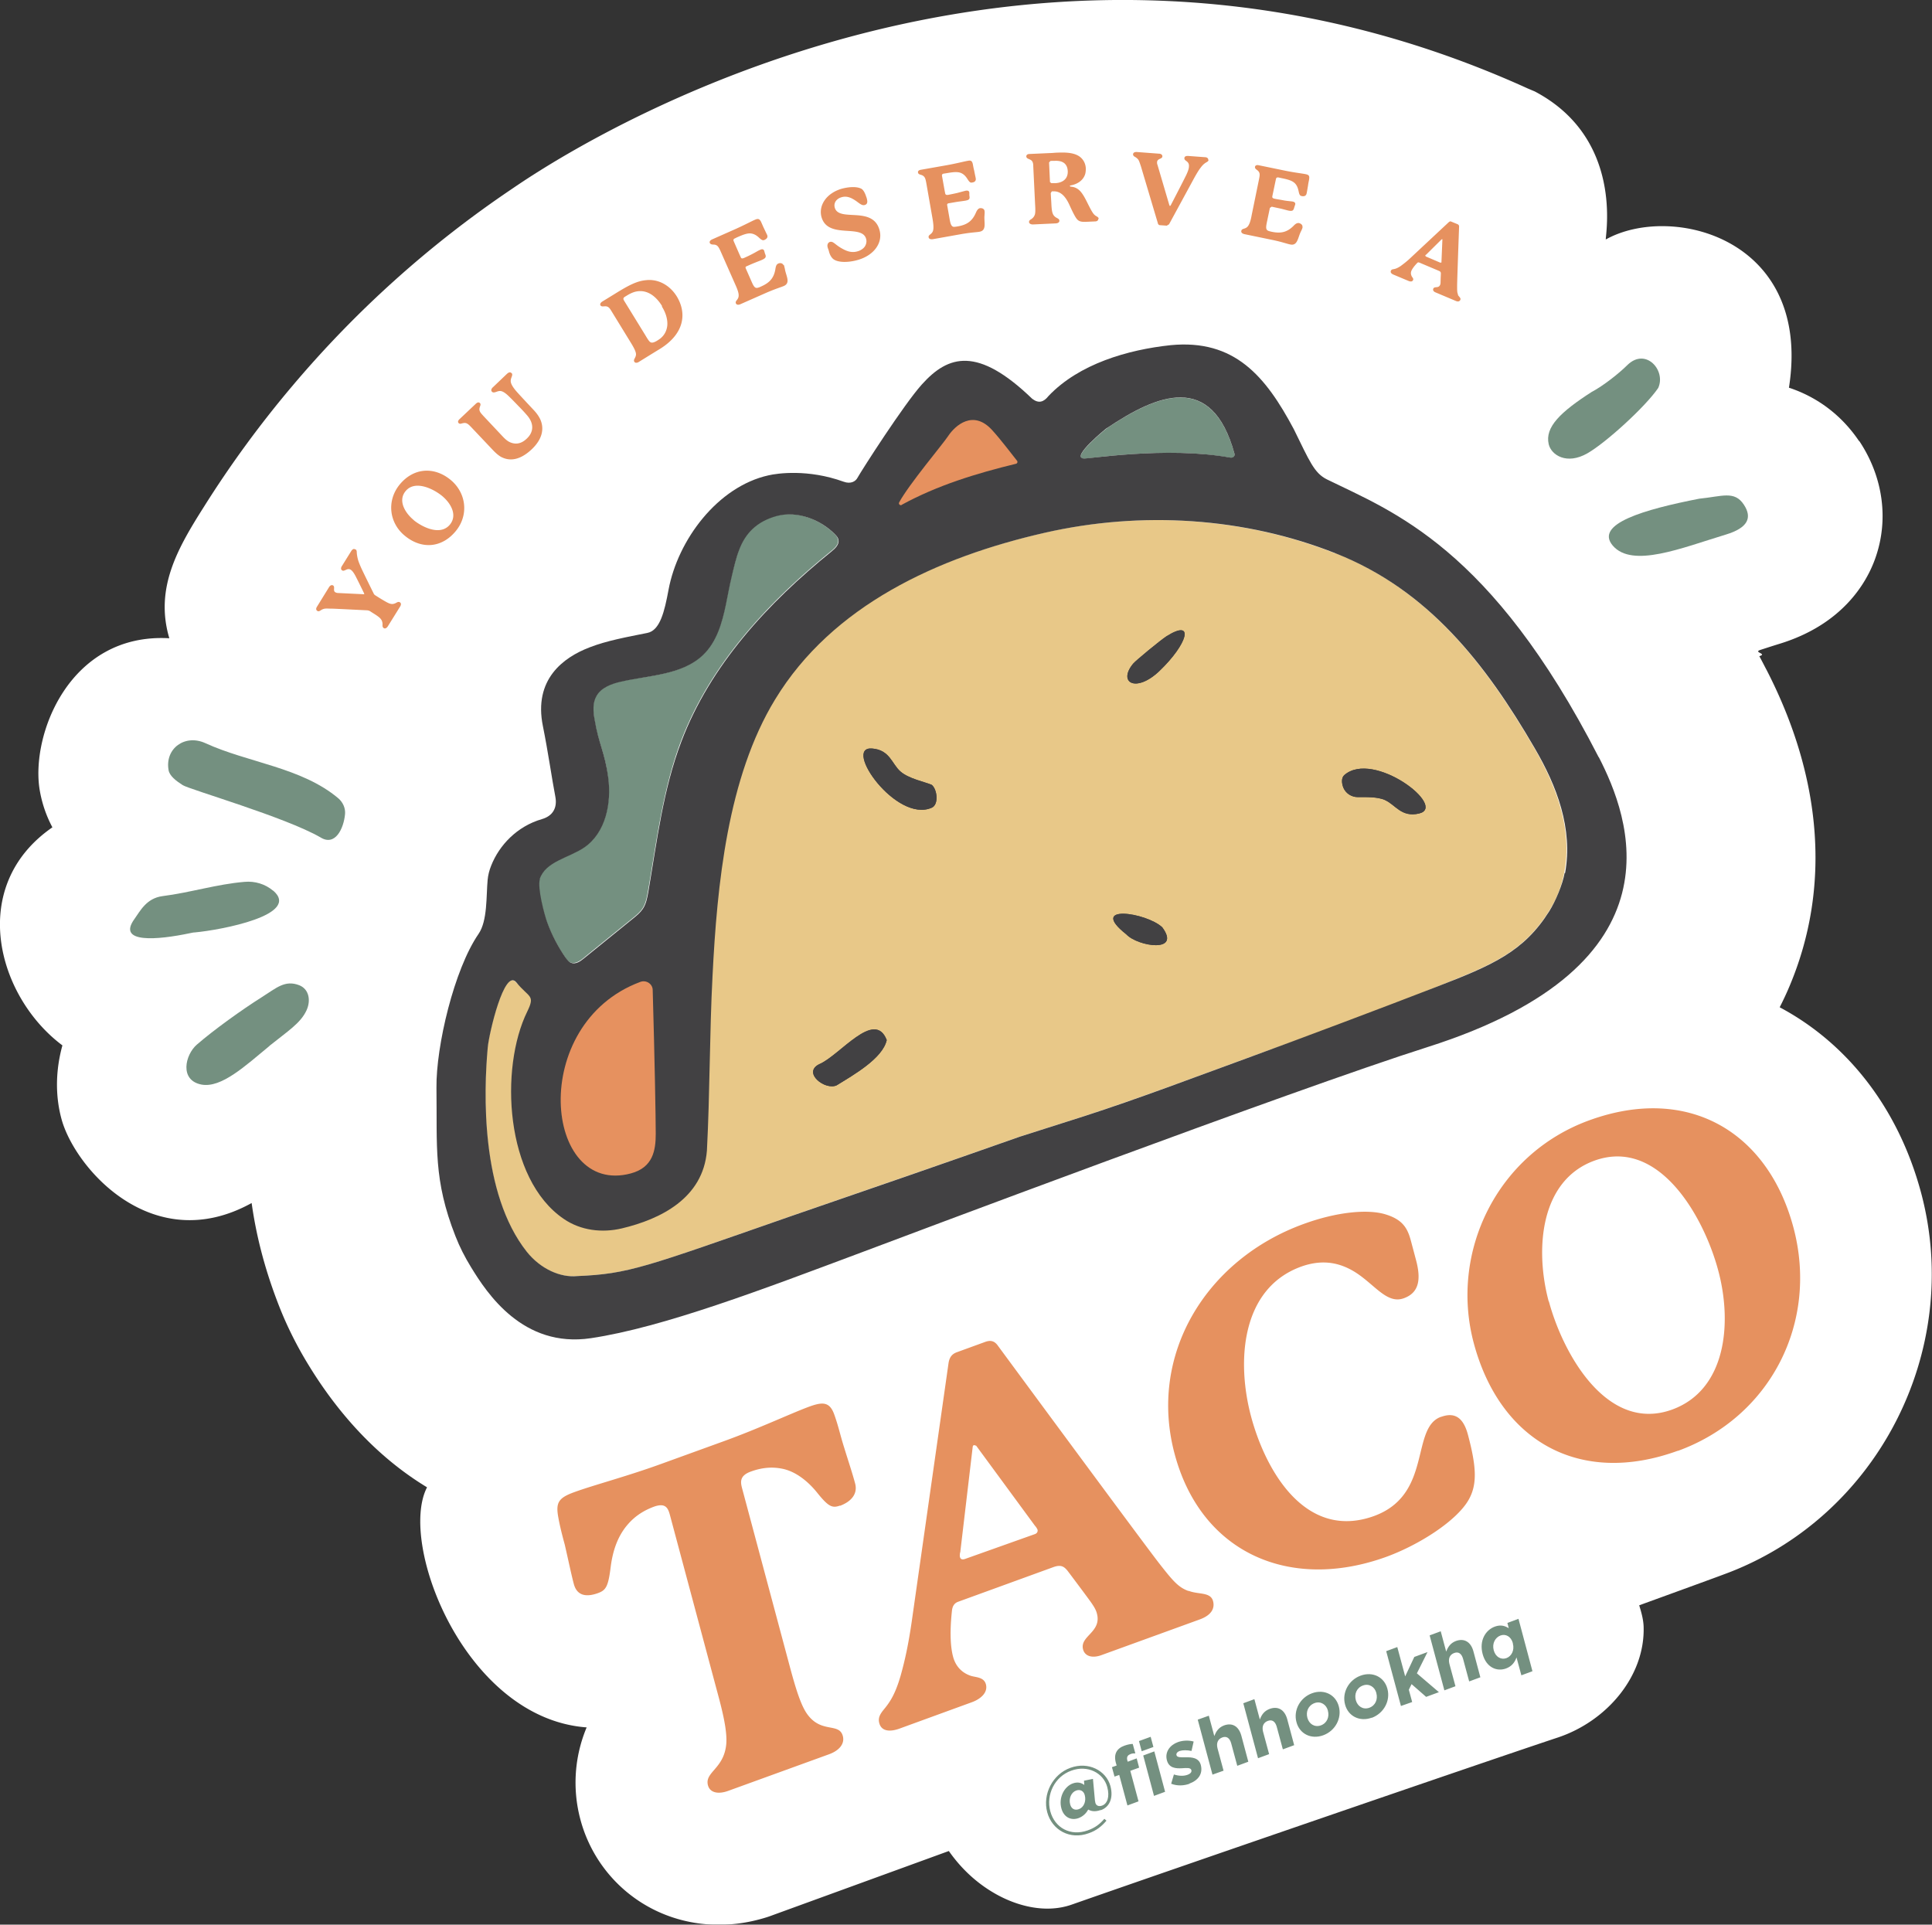
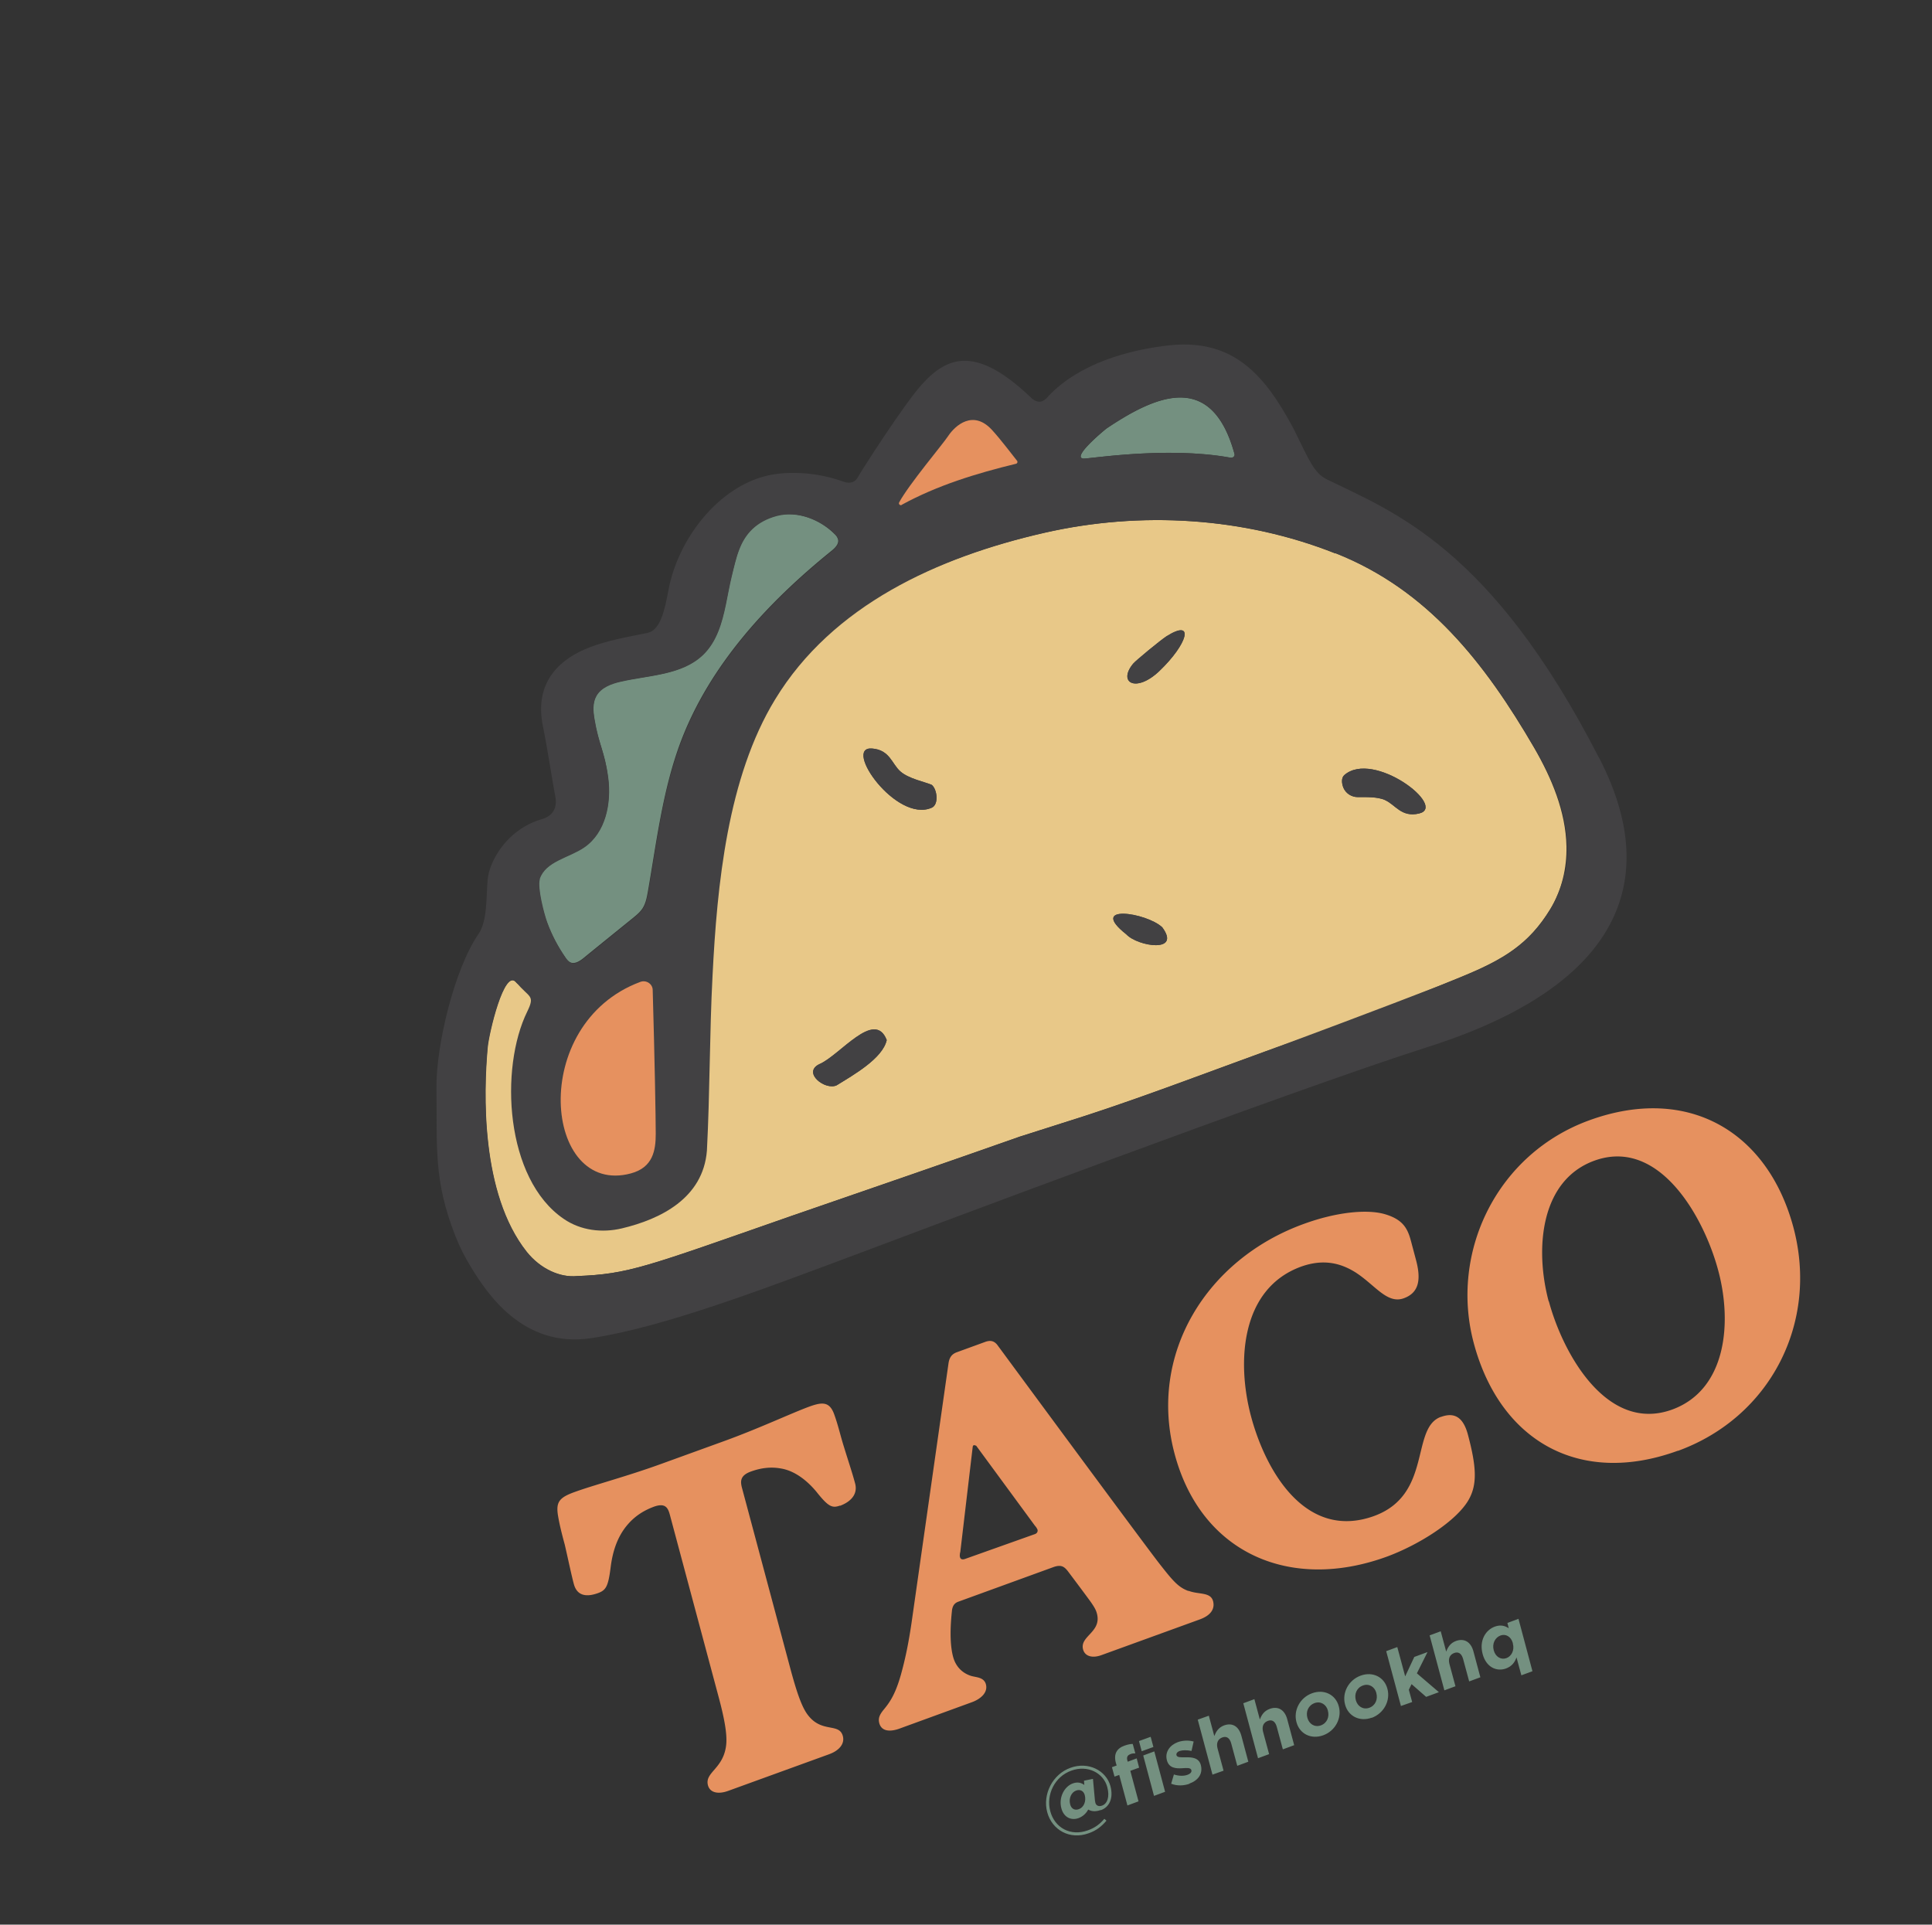
<svg xmlns="http://www.w3.org/2000/svg" viewBox="0 0 127.22 126.74">
  <rect x="0" y="0" width="127.22" height="126.74" fill="#333333" stroke="none" />
  <defs>
    <mask id="a" x="-19.69" y="-22.52" width="171.46" height="171.46" maskUnits="userSpaceOnUse">
-       <path d="M115.54-22.52-19.69 13.72l36.23 135.23 135.23-36.23-36.23-135.24Z" fill="#fff" />
-     </mask>
+       </mask>
  </defs>
  <g mask="url(#a)">
-     <path d="M122.42 29.05c-1.15-1.71-2.76-2.91-4.62-3.52 1.55-9.87-7.77-12.16-12.06-9.76-.04-.25 1.21-6.65-4.68-9.75l-.45-.19c-35.04-15.92-65.54 5.7-66.96 6.65a70.283 70.283 0 0 0-14.42 12.96 70 70 0 0 0-5.8 7.93c-1.71 2.7-3.26 5.35-2.28 8.66-6.59-.38-9.16 6.41-8.53 10.03.15.86.43 1.67.83 2.42-5.6 3.87-3.66 11.13.66 14.36-.44 1.59-.49 3.27-.06 4.85.87 3.21 5.99 9.14 12.52 5.53.28 1.99.8 4.2 1.79 6.74.53 1.36 1.2 2.7 1.99 3.98 2.14 3.49 4.78 6.19 7.77 8-1.92 3.7 2.5 15.22 10.51 15.81a9.396 9.396 0 0 0-.41 6.07 9.308 9.308 0 0 0 6.04 6.43c1.82.61 3.81.66 5.75.14.3-.08.6-.17.91-.29l11.56-4.21c.79 1.13 1.8 2.09 3.02 2.79 1.33.77 3.27 1.37 5.07.74 6.27-2.2 27.09-9.37 32.03-11.01 3.22-1.08 5.74-4.05 5.63-7.31-.02-.48-.15-.93-.29-1.39 2.97-1.08 5.3-1.93 5.53-2.02 10.1-3.67 15.82-14.72 13.03-25.15-1.51-5.63-4.91-9.87-9.31-12.21.25-.49.48-.98.69-1.49 2.66-6.39 2.13-13.54-1.53-20.68-.17-.32-.33-.64-.5-.95.57-.17-.46-.25.09-.42.4-.13.8-.26 1.19-.38 4.23-1.28 5.8-4.08 6.35-5.63.91-2.54.53-5.37-1.05-7.74l-.02.02Z" fill="#fff" />
-   </g>
+     </g>
  <path d="M87.94 36.45c-6.04-2.4-12.83-2.81-19.17-1.37-7.07 1.61-14.19 4.84-17.96 11.03-3.12 5.13-3.63 12.15-3.93 18.15-.2 3.83-12.07 1.46-12.9.43-.79-.97-1.8 3.37-1.88 4.27-.26 2.93-.48 9.62 2.57 13.47.92 1.16 2.23 1.71 3.32 1.6 3.41-.13 4.43-.57 14.06-3.94 5.03-1.74 10.07-3.47 15.09-5.24l4.3-1.37c4.57-1.49 9.05-3.25 13.58-4.85 3.81-1.34 7.57-2.8 11.31-4.35 2.68-1.11 4.35-2.11 5.76-4.43.75-1.23 1.09-2.69 1.06-4.12-.05-2.3-.98-4.5-2.13-6.49-3.27-5.62-7.04-10.42-13.08-12.82Z" fill="#e8c888" />
  <path d="M55.32 99.14c-.52.19-.77.08-1.53-.87-.47-.58-1.32-1.4-2.37-1.57-.66-.12-1.31-.04-1.97.2-.75.27-.7.68-.58 1.12l3.18 11.88c.4 1.48.74 2.52 1.16 3.05.92 1.19 2.05.48 2.29 1.37.14.53-.27.97-.91 1.2l-6.64 2.41c-.63.23-1.19.14-1.33-.36-.23-.85.95-1.06 1.18-2.53.12-.73-.08-1.82-.51-3.41l-3.18-11.88c-.12-.44-.28-.8-1.03-.54-.6.22-1.2.56-1.71 1.14-.82.92-1.06 2.07-1.16 2.86-.16 1.29-.32 1.51-.84 1.7-.81.29-1.38.14-1.58-.59-.14-.5-.4-1.74-.6-2.6-.16-.59-.34-1.27-.45-1.94-.13-.86.07-1.16 1.1-1.53 1.23-.45 3.54-1.06 5.78-1.88l4-1.45c2.33-.84 4.51-1.87 5.69-2.3.86-.31 1.33-.32 1.63.54.27.75.39 1.35.64 2.14.26.85.55 1.71.73 2.39.18.68-.25 1.19-1 1.47ZM63.22 102.23c-.02.17-.03.24 0 .32.03.12.14.17.32.11l4.61-1.64c.14-.05.2-.17.17-.29a.901.901 0 0 0-.17-.26l-3.87-5.27-.14-.04c-.06.02-.08.06-.09.13l-.82 6.95Zm15.06 2.53c.64.25 1.44.06 1.6.68.11.42-.05.89-.85 1.19l-6.5 2.36c-.57.21-1.08.1-1.21-.37-.24-.89 1.24-1.13.91-2.37-.06-.24-.19-.45-.39-.74-.35-.49-1.54-2.07-1.54-2.07-.23-.28-.43-.43-.95-.24l-6.24 2.27c-.26.09-.4.28-.43.64-.16 1.52-.07 2.43.08 2.99.23.85.84 1.15 1.19 1.26.34.1.84.08.97.55.15.56-.37.98-.92 1.18l-4.8 1.75c-.57.2-1.15.19-1.3-.37-.09-.33.04-.57.25-.84.38-.46.78-.96 1.17-2.34.26-.93.5-2 .72-3.54l2.42-16.99c.06-.38.22-.6.56-.72l1.84-.67c.37-.14.61-.06.81.19.75 1.02 9.61 13.04 10.67 14.4.87 1.11 1.24 1.56 1.9 1.8h.01ZM94.9 93.3c.83-.3 1.44-.03 1.76 1.17.56 2.1.63 3.27.05 4.29-.79 1.39-3.25 2.96-5.4 3.75-6.32 2.3-12.2-.19-13.96-6.76-1.76-6.56 2.08-12.82 8.49-15.15 2.19-.8 4.19-.98 5.34-.65 1.2.35 1.51.94 1.73 1.77l.33 1.24c.35 1.3.2 2.17-.8 2.53-1.12.41-1.92-.92-3.24-1.74-.87-.53-2-.89-3.53-.34-3.94 1.44-4.26 6.22-3.29 9.86.97 3.63 3.61 8.18 8.1 6.56 3.86-1.41 2.39-5.79 4.4-6.53ZM101.99 85.69c.92 3.43 3.82 8.69 8.12 7.13 3.56-1.3 3.97-5.69 3.03-9.17-.93-3.48-3.87-8.77-8.15-7.22-3.6 1.31-3.92 5.87-3.01 9.27Zm8.5 9.84c-6.47 2.36-11.71-.63-13.44-7.07-1.61-6 1.52-12.48 7.61-14.69 6.5-2.36 11.74.75 13.43 7.04 1.69 6.3-1.53 12.52-7.6 14.73Z" fill="#e6915f" />
-   <path d="m47.55 40.73-.02.07.02-.07Z" fill="#dfb65c" />
  <path d="M37.22 63.05c.09.14.2.27.35.33.29.11.6-.09.84-.28 1.09-.89 2.18-1.77 3.28-2.66.22-.18.45-.37.61-.61.22-.33.29-.73.36-1.11.58-3.33.98-6.73 2.17-9.89 1.91-5.04 5.71-9.15 9.9-12.54.25-.2.53-.47.45-.78a.768.768 0 0 0-.23-.35c-.96-.96-2.48-1.56-3.83-1.2-1.32.35-2.07 1.16-2.47 2.24-.19.51-.34 1.18-.48 1.72-.15.63-.26 1.25-.39 1.88-.25 1.19-.59 2.44-1.5 3.31-1.38 1.34-3.53 1.34-5.41 1.76-.62.14-1.29.38-1.61.94-.25.45-.21 1.01-.13 1.52.28 1.69.68 2.14.9 3.84.23 1.7-.16 3.66-1.58 4.62-1.02.69-2.55.91-2.93 2.08-.18.55.28 2.3.49 2.85.3.82.71 1.6 1.21 2.32ZM71.33 30.2c.13.06 5.41-.84 9.67-.06.21.04.33-.11.29-.25-1.5-5.45-5.13-3.88-8.4-1.69-.06.04-2.36 1.91-1.56 2.01Z" fill="#749080" />
  <path d="M76.81 41.9c1.91-1.2 1.38.53-.48 2.3-1.52 1.44-2.74.76-1.72-.49.16-.2 1.8-1.55 2.2-1.81ZM59.29 50.8c.54.48 1.62.69 2.06.88.36.28.49 1.3 0 1.51-2.33 1.02-5.88-4.05-3.93-3.9 1.18.09 1.3 1.01 1.87 1.51ZM58.39 68.49c-.27 1.21-2.18 2.29-3.3 2.98-.75.35-2.27-.83-1.15-1.39 1.35-.56 3.65-3.66 4.45-1.59ZM74.17 61.53c-2.57-2.03 1.32-1.44 2.36-.47 1.28 1.72-1.61 1.27-2.36.47Z" fill="#424143" />
  <path d="M103.03 57.48c-.13.75-.6 1.87-1.01 2.52-1.68 2.67-3.72 3.55-7.39 4.97-3.43 1.33-9.06 3.45-12.51 4.71-3.54 1.29-7.08 2.64-10.66 3.8l-4.3 1.37c-5.02 1.77-10.06 3.51-15.09 5.24-9.63 3.36-10.66 3.8-14.06 3.94-1.09.11-2.4-.45-3.32-1.6-3.05-3.85-2.84-10.54-2.57-13.47.08-.89 1.09-5.24 1.88-4.27.84 1.03 1.26.81.72 1.92-1.83 3.72-1.47 11.03 2.41 13.66 1.11.76 2.51.93 3.82.62 2.52-.6 5.35-1.97 5.6-5.12.2-3.83.17-7.68.37-11.51.3-6 .99-13.07 4.12-18.2 3.77-6.2 10.7-9.37 17.77-10.98 6.34-1.44 13.13-1.03 19.17 1.37 6.04 2.4 9.81 7.19 13.08 12.82 1.45 2.48 2.53 5.29 2 8.22h-.02Zm-67.49.41c.38-1.17 1.92-1.39 2.93-2.08 1.42-.97 1.81-2.92 1.58-4.62-.23-1.7-.62-2.15-.9-3.84-.09-.51-.13-1.07.13-1.52.31-.55.98-.8 1.61-.94 1.88-.43 4.02-.43 5.41-1.76.91-.88 1.25-2.12 1.5-3.31.13-.63.24-1.26.39-1.88.13-.54.28-1.21.48-1.72.4-1.08 1.15-1.88 2.48-2.24 1.35-.36 2.87.23 3.83 1.2.1.1.2.22.23.35.07.31-.2.58-.45.78-4.19 3.39-8 7.5-9.9 12.54-1.2 3.16-1.6 6.55-2.17 9.89-.07.38-.14.78-.36 1.11-.16.24-.39.43-.61.61-1.09.89-2.18 1.77-3.28 2.66-.24.2-.55.4-.84.28-.15-.06-.25-.2-.35-.33-.5-.72-.91-1.5-1.21-2.32-.2-.54-.66-2.3-.49-2.85Zm37.35-29.7c3.27-2.19 6.91-3.76 8.4 1.69.04.14-.08.29-.29.25-4.25-.77-9.53.13-9.67.06-.8-.1 1.5-1.97 1.56-2.01Zm32.38 21.67c-7.1-13.84-13.55-16.16-17.89-18.29-.85-.42-1.15-1.21-2.19-3.32-1.85-3.47-3.89-5.93-8.11-5.52-2.82.3-6.02 1.23-8.03 3.34-.33.42-.66.51-1.08.19-3.59-3.46-5.52-2.89-7.27-.94-1.18 1.31-3.95 5.63-4.24 6.15-.11.21-.42.43-.91.25-2.35-.85-4.38-.55-4.94-.42-3.35.74-5.98 4.25-6.59 7.55-.26 1.39-.55 2.67-1.4 2.83-1.35.27-2.67.51-3.8.95-1.72.66-3.7 2.1-3.07 5.19.34 1.68.6 3.52.82 4.65.14.75-.19 1.27-.89 1.47-1.62.47-2.8 1.7-3.34 3.07-.12.3-.2.61-.23.93-.1 1.07 0 2.69-.6 3.56-1.61 2.34-2.8 7.39-2.77 10.13.05 3.89-.21 6.06 1.25 9.77.28.72.63 1.4 1.03 2.05 1.04 1.7 3.41 5.34 7.89 4.67 4.76-.71 11.35-3.23 17.82-5.65 2.13-.8 28.42-10.71 37.27-13.52 17.12-5.44 13.28-15.2 11.28-19.09Z" fill="#424143" />
  <path d="M91.22 52.69c-.51-.23-1.26-.2-1.81-.2-.41 0-.79-.24-.95-.62-.12-.3-.14-.65.06-.83 1.92-1.68 6.83 2.09 4.92 2.53-1.16.27-1.54-.57-2.23-.88ZM76.81 41.9c1.91-1.2 1.38.53-.48 2.3-1.52 1.44-2.74.76-1.72-.49.16-.2 1.8-1.55 2.2-1.81ZM59.29 50.8c.54.48 1.62.69 2.06.88.36.28.49 1.3 0 1.51-2.33 1.02-5.88-4.05-3.93-3.9 1.18.09 1.3 1.01 1.87 1.51ZM58.39 68.49c-.27 1.21-2.18 2.29-3.3 2.98-.75.35-2.27-.83-1.15-1.39 1.35-.56 3.65-3.66 4.45-1.59ZM74.17 61.53c-2.57-2.03 1.32-1.44 2.36-.47 1.28 1.72-1.61 1.27-2.36.47Z" fill="#424143" />
  <path d="M91.22 52.69c-.51-.23-1.26-.2-1.81-.2-.41 0-.79-.24-.95-.62-.12-.3-.14-.65.06-.83 1.92-1.68 6.83 2.09 4.92 2.53-1.16.27-1.54-.57-2.23-.88Z" fill="#424143" />
  <path d="M59.38 33.24c2.34-1.28 4.92-2.07 7.52-2.7.09-.02.13-.13.07-.2-.42-.52-1.03-1.35-1.65-2.03-1.24-1.35-2.42-.3-2.89.41-.33.51-2.57 3.16-3.22 4.36-.06.11.06.23.17.17ZM41.54 77.27c1.46-.39 1.64-1.52 1.64-2.61 0-1.03-.07-4.95-.2-9.46 0-.41-.43-.69-.82-.54-7.41 2.76-6.35 14.15-.62 12.61Z" fill="#e6915f" />
-   <path d="M12.03 51.7c-.44-.28-.87-.61-.93-.99-.25-1.43 1.09-2.39 2.43-1.77 2.82 1.29 6.33 1.59 8.75 3.63.3.26.48.65.44 1.05-.09.95-.65 2.13-1.62 1.52-2.33-1.34-8.62-3.15-9.07-3.44ZM17.74 68.88c-1.59 1.31-3.16 2.78-4.47 2.54-1.47-.28-1.08-1.96-.31-2.63 1.13-.98 2.97-2.3 4.27-3.12.97-.61 1.53-1.16 2.48-.79.65.26.77 1.02.47 1.66-.39.84-1.23 1.36-2.45 2.34ZM17.98 58.64c1.88 1.6-3.41 2.6-5.15 2.76-.11 0-.21.03-.32.05-2.13.45-4.83.69-3.66-.93.38-.53.79-1.37 1.85-1.51 1.82-.23 3.59-.79 5.41-.94.67-.06 1.35.14 1.87.58ZM104.83 25.8c.73-.39 1.76-1.19 2.35-1.78 1.21-1.15 2.54.39 2.01 1.53-.86 1.26-3.48 3.63-4.66 4.3-1.36.78-2.38.12-2.55-.6-.26-1.12.77-2.12 2.86-3.46ZM111.89 32.84c1.51-.15 2.32-.55 2.94.39.57.86.27 1.53-1.18 1.97-2.91.88-6.16 2.23-7.45.73-1.22-1.43 2.06-2.38 5.69-3.09Z" fill="#749080" />
-   <path d="M23.41 36.17a.2.2 0 0 1 .08.17c.01.15.02.27.08.5.04.16.17.47.3.74.11.23.51 1.05.76 1.55l.05.05c.2.13.43.27.43.27.38.23.51.29.61.31.12.03.23.01.36-.06.09-.05.17-.09.25-.04.1.06.09.18 0 .31l-.79 1.27c-.08.12-.18.18-.27.12-.08-.05-.09-.14-.08-.24 0-.15-.04-.26-.11-.35-.06-.08-.16-.18-.54-.41l-.22-.14-.12-.03c-.62-.03-2.2-.11-2.32-.11-.27 0-.41-.02-.54.01-.12.03-.19.08-.25.12-.07.04-.13.06-.19.02-.08-.05-.12-.14-.02-.29l.79-1.28c.07-.11.17-.16.26-.11.16.1-.03.34.15.45.05.03.12.05.21.05l1.65.08h.05l-.02-.07c-.13-.27-.39-.8-.55-1.11-.13-.25-.23-.37-.32-.43-.24-.15-.41.14-.57.04-.11-.07-.08-.2 0-.31l.59-.95c.08-.13.18-.19.27-.12h.02ZM27.25 34.26c.59.47 1.76 1.04 2.38.28.51-.63.05-1.42-.54-1.9-.6-.48-1.79-1.04-2.39-.29-.51.63-.02 1.44.56 1.91Zm2.78.69c-.92 1.14-2.26 1.24-3.36.34-1.03-.83-1.23-2.28-.37-3.36.92-1.14 2.28-1.22 3.36-.34 1.03.84 1.23 2.29.37 3.36ZM33.69 24.57c.09.09 0 .24-.03.34-.05.17-.08.33.26.76.14.18.97 1.06 1.26 1.37.18.2.29.36.39.56.31.68.09 1.37-.55 1.98-.56.53-1.27.9-2.02.51-.18-.1-.37-.27-.55-.46l-1.4-1.48c-.2-.21-.32-.33-.53-.29-.14.02-.23.09-.32 0-.06-.06-.05-.16.06-.26l1.08-1.02c.11-.1.2-.1.26-.04.09.09.01.19-.02.32-.05.21.07.33.26.54l1.27 1.35c.15.16.31.3.47.37.41.18.78.08 1.11-.24.47-.44.48-1.01 0-1.55-.12-.14-.31-.35-.51-.55-.22-.23-.53-.55-.7-.71-.39-.37-.55-.34-.7-.3-.14.04-.29.13-.39.02-.07-.08-.05-.19.09-.31l.89-.85c.15-.14.24-.13.3-.07ZM43.6 20.16c-.3-.49-.78-.99-1.44-.99-.29 0-.56.09-.91.31l-.1.06c-.12.08-.12.14-.06.25l1.39 2.26c.21.35.3.5.43.51.09.01.22-.04.35-.12.07-.04.15-.1.21-.14.32-.25.44-.58.47-.86.03-.34-.06-.79-.36-1.26h.01Zm.96-.65c.65 1.06.57 2.43-1.11 3.47-.46.28-1.38.85-1.38.85-.12.08-.25.08-.3-.01-.09-.14.1-.25.11-.48 0-.16-.1-.38-.32-.74l-1.3-2.12c-.12-.2-.21-.31-.4-.31-.14 0-.24.04-.32-.06-.04-.07-.01-.16.1-.24l.88-.54c.9-.56 1.44-.83 2.02-.88.78-.09 1.55.31 2.02 1.06ZM51.61 17.44c.03.06.05.18.07.25.07.47.4.93-.06 1.14-.21.09-.51.17-1.14.44l-1.72.76c-.13.06-.26.05-.3-.05-.08-.18.19-.23.18-.54 0-.15-.07-.37-.22-.7l-.99-2.24c-.11-.23-.18-.36-.38-.39-.14-.01-.25 0-.31-.11-.03-.07 0-.16.14-.23l1.58-.7c.62-.28 1.06-.52 1.28-.61.17-.07.26-.05.35.1.04.07.12.27.2.44.1.21.19.4.22.46.07.15 0 .26-.17.34-.09.04-.17.03-.36-.15-.12-.11-.3-.26-.57-.28-.25-.01-.51.1-.88.26l-.12.06c-.14.06-.13.12-.08.23 0 0 .39.9.43.98.04.1.07.16.25.08s.33-.15.56-.27c.21-.11.36-.21.49-.26.1-.05.21-.06.26.06l.05.18c.09.21.09.3-.21.43-.11.05-.26.1-.4.16-.18.07-.34.14-.61.26-.06.02-.07.08-.04.14l.37.84c.12.28.2.43.34.44.07 0 .17-.03.29-.09.54-.24.85-.53.95-1.16.03-.19.07-.3.18-.35.12-.06.29-.04.35.1ZM57.06 13c.05.2.12.43-.12.5-.19.05-.33-.1-.59-.28-.24-.16-.56-.35-.94-.23-.29.08-.54.34-.44.69.28.96 2.48-.14 2.94 1.45.25.85-.36 1.69-1.43 1.99-.63.18-1.32.18-1.62-.07-.15-.13-.24-.34-.28-.52-.02-.08-.06-.16-.08-.24-.05-.19.03-.32.15-.36.21-.06.32.16.75.41.28.16.63.34 1.07.21.18-.05.37-.16.48-.32.08-.13.14-.31.08-.51-.28-.98-2.5.04-2.93-1.41-.22-.76.3-1.58 1.32-1.88.48-.13 1-.16 1.3 0 .15.08.27.35.33.56ZM64.83 13.91c.02.07 0 .18 0 .26-.05.47.17 1-.33 1.09-.22.04-.53.04-1.22.16l-1.85.33c-.14.02-.26-.01-.28-.12-.04-.19.24-.18.3-.48.03-.15.02-.37-.04-.73l-.42-2.4c-.05-.25-.08-.39-.27-.48-.12-.05-.25-.05-.27-.18-.02-.08.05-.16.19-.18l1.7-.3c.67-.12 1.15-.25 1.39-.29.19-.04.27 0 .32.18.02.08.05.29.1.47.04.22.09.43.1.5.03.16-.06.26-.24.28-.1.02-.16 0-.31-.24-.09-.14-.23-.33-.48-.41-.24-.07-.51-.03-.92.04l-.13.02c-.15.02-.16.09-.13.21 0 0 .17.96.19 1.05.02.1.03.17.22.14.19-.04.36-.07.61-.13.23-.06.4-.11.53-.14.11-.02.22-.01.24.12v.18c.04.23.03.31-.3.36-.12.02-.27.04-.43.06-.19.03-.36.06-.65.11-.06.02-.09.05-.08.12l.16.91c.05.29.1.46.23.51.06.02.17 0 .3-.02.58-.1.95-.32 1.2-.9.08-.18.15-.27.26-.3.13-.02.29.03.31.18h.01ZM70.31 11.27c-.03-.64-.54-.69-.84-.68 0 0-.22 0-.3.01l-.09.1.06 1.29.09.07h.29c.42-.03.82-.25.79-.81Zm2.01 3.15c0 .12-.12.16-.2.16l-.66.03c-.25 0-.42-.02-.56-.2-.11-.14-.27-.45-.49-.94-.24-.51-.55-.89-1.05-.87h-.1l-.07.12.04.68c.02.45.06.59.1.68.04.11.14.21.26.27.09.05.16.08.17.18 0 .11-.09.17-.24.18l-1.5.07c-.14 0-.25-.05-.26-.16 0-.09.06-.14.15-.19.12-.08.19-.18.23-.29.03-.09.05-.23.02-.68l-.12-2.49c0-.22-.03-.38-.21-.46-.12-.06-.24-.08-.25-.21 0-.08.06-.16.21-.16l1.33-.06c.17 0 .37-.03.56-.03.49-.02 1.02 0 1.38.24.31.21.43.53.44.81 0 .17-.02.33-.07.44-.15.38-.53.6-.93.67l-.07.04.07.04c.55.04.78.41 1.12 1.1.31.62.38.7.5.8.08.06.22.1.23.22h-.02ZM79.58 10.52c0 .07-.04.11-.11.15-.1.06-.22.12-.4.36-.12.15-.24.35-.4.63l-1.69 3.11-.15.09-.43-.03a.15.15 0 0 1-.15-.11l-1.12-3.76c-.1-.3-.13-.4-.21-.49a.87.87 0 0 0-.2-.15c-.06-.03-.11-.09-.11-.15 0-.09.07-.17.25-.16l1.46.11c.13 0 .23.08.22.18-.01.19-.33.12-.35.38 0 .05 0 .11.03.18l.78 2.65.04.06.05-.05c.1-.19.8-1.54 1.01-1.97.14-.29.19-.47.19-.59.03-.37-.31-.34-.3-.54 0-.13.13-.16.26-.15l1.08.08c.13 0 .24.06.23.18ZM85.78 14.96c-.02.07-.06.17-.1.25-.22.41-.22.99-.71.89-.22-.04-.51-.16-1.18-.3l-1.84-.38c-.14-.03-.24-.11-.21-.22.04-.19.29-.08.46-.34.08-.12.16-.34.22-.69l.49-2.39c.05-.25.07-.4-.08-.54-.1-.09-.21-.13-.19-.26.02-.08.1-.13.24-.1l1.7.35c.67.14 1.17.19 1.4.24.19.04.25.1.23.28 0 .08-.06.29-.08.48-.04.22-.07.43-.09.5-.03.16-.15.22-.33.18-.1-.02-.15-.07-.2-.33-.04-.16-.09-.39-.3-.56-.19-.15-.47-.22-.87-.3l-.13-.03c-.15-.03-.18.03-.2.14 0 0-.2.96-.22 1.05-.02.1-.04.17.16.21.19.04.36.06.61.11.24.04.42.05.55.07.11.02.2.07.18.19l-.06.18c-.06.22-.1.29-.42.22-.12-.03-.27-.07-.42-.11l-.65-.14-.12.08-.19.91c-.06.29-.09.47.02.56.05.05.16.07.28.1.58.12 1 .06 1.45-.39.13-.14.24-.2.36-.18.13.03.26.14.22.28h.02ZM93.89 16.77l-.04.06.04.06.96.41.07-.02v-.07l.06-1.43v-.03l-.05.01-1.03 1.02Zm2.1 2.63c.07.14.23.22.17.35-.04.08-.12.14-.29.07l-1.35-.57c-.12-.05-.18-.14-.14-.24.08-.18.34 0 .45-.25.02-.05.03-.1.03-.18 0-.13.02-.56.02-.56 0-.08-.02-.14-.12-.18l-1.3-.55c-.06-.02-.1-.02-.15.04-.22.23-.32.39-.37.5-.07.17-.01.31.03.38s.12.14.08.23c-.05.12-.18.11-.3.06l-1-.42c-.12-.05-.21-.14-.16-.25.03-.07.08-.09.15-.1.12-.02.25-.05.49-.21.16-.12.34-.25.58-.47l2.59-2.42c.06-.05.11-.07.18-.03l.39.16c.07.03.11.08.11.15-.01.28-.13 3.55-.13 3.93 0 .31 0 .44.07.57H96Z" fill="#e6915f" />
  <path d="M70.86 117.91c-.31.11-.5.51-.39.91.08.31.32.41.58.31.31-.11.49-.51.38-.92-.07-.28-.31-.4-.57-.3Zm1.62 1.28c-.39.14-.65.07-.82-.03-.12.22-.32.44-.63.56-.49.18-.98-.04-1.14-.64-.19-.7.18-1.43.75-1.64.33-.12.57-.04.76.1l-.02-.28.59-.12.13 1.42.03.16c.05.18.22.26.44.18.34-.12.52-.57.34-1.23-.25-.92-1.29-1.47-2.37-1.07-1.09.39-1.67 1.58-1.38 2.67s1.33 1.67 2.47 1.26c.48-.17.79-.41 1.09-.76l.14.12c-.31.37-.67.66-1.17.83-1.23.45-2.41-.2-2.73-1.38-.32-1.18.35-2.51 1.53-2.93 1.18-.43 2.35.18 2.63 1.2.22.83-.09 1.4-.63 1.59ZM74.42 115.52c-.17.06-.24.19-.19.39l.03.1.59-.22.16.61-.58.21.54 2.01-.73.27-.54-2.01-.31.11-.17-.62.31-.11-.05-.17c-.16-.59.06-.96.57-1.14.23-.08.4-.11.54-.11l.17.62c-.12 0-.22 0-.35.06ZM75.99 118.26l-.71-2.66.73-.27.71 2.66-.73.27Zm-.81-2.94-.18-.67.77-.28.18.67-.77.28ZM78.33 117.46c-.36.13-.8.16-1.21 0l.18-.61c.34.11.66.11.9.02.21-.08.28-.19.25-.31-.05-.17-.31-.14-.62-.12-.39.02-.85 0-.99-.52-.15-.55.2-1.01.72-1.2.33-.12.72-.13 1.04-.04l-.14.62c-.29-.06-.58-.06-.77 0-.18.06-.25.18-.22.28.04.16.31.14.61.14.39-.01.86.02.99.5.16.6-.19 1.03-.75 1.23ZM81.47 116.27l-.4-1.48c-.1-.35-.31-.48-.58-.38-.28.1-.41.35-.32.71l.4 1.48-.73.26-.97-3.62.73-.26.36 1.34c.11-.28.27-.56.64-.7.55-.2.97.06 1.14.67l.46 1.72-.73.27ZM84.47 115.18l-.4-1.48c-.1-.35-.31-.48-.58-.38-.28.1-.41.35-.32.71l.4 1.48-.73.27-.97-3.62.73-.27.36 1.34c.11-.29.27-.56.65-.7.55-.2.98.06 1.15.67l.46 1.72-.73.27ZM87.44 112.64c-.1-.39-.47-.64-.88-.49-.42.16-.58.57-.47.97.11.4.47.64.88.5.42-.15.58-.57.47-.97Zm-.31 1.63c-.8.29-1.56-.1-1.76-.87-.21-.77.23-1.61 1.03-1.9.8-.29 1.56.1 1.76.87.21.77-.23 1.61-1.03 1.9ZM90.63 111.48c-.1-.39-.47-.64-.88-.49-.42.15-.58.57-.47.97.11.4.47.64.88.5.42-.15.58-.57.47-.97Zm-.3 1.63c-.8.29-1.56-.1-1.76-.87-.21-.77.23-1.61 1.03-1.9.8-.29 1.56.1 1.76.87.21.78-.23 1.61-1.03 1.91ZM93.91 111.74l-.96-.84-.18.37.22.81-.74.26-.97-3.61.73-.27.52 1.93.6-1.28.87-.32-.7 1.4 1.45 1.24-.84.31ZM96.74 110.71l-.4-1.48c-.1-.35-.31-.48-.58-.38-.28.1-.41.35-.32.71l.4 1.48-.73.27-.97-3.62.73-.27.36 1.34c.11-.29.27-.56.64-.7.55-.2.98.06 1.15.67l.46 1.72-.73.27ZM99.62 108.2c-.12-.44-.48-.63-.82-.5-.34.13-.56.52-.44.97.12.45.49.64.83.52.34-.12.55-.52.43-.96v-.02Zm.56 2.12-.32-1.18c-.11.32-.31.59-.69.73-.6.22-1.3-.06-1.54-.95-.24-.9.2-1.59.81-1.81.39-.14.68-.04.91.11l-.09-.35.73-.27.92 3.45-.73.27Z" fill="#749080" />
</svg>